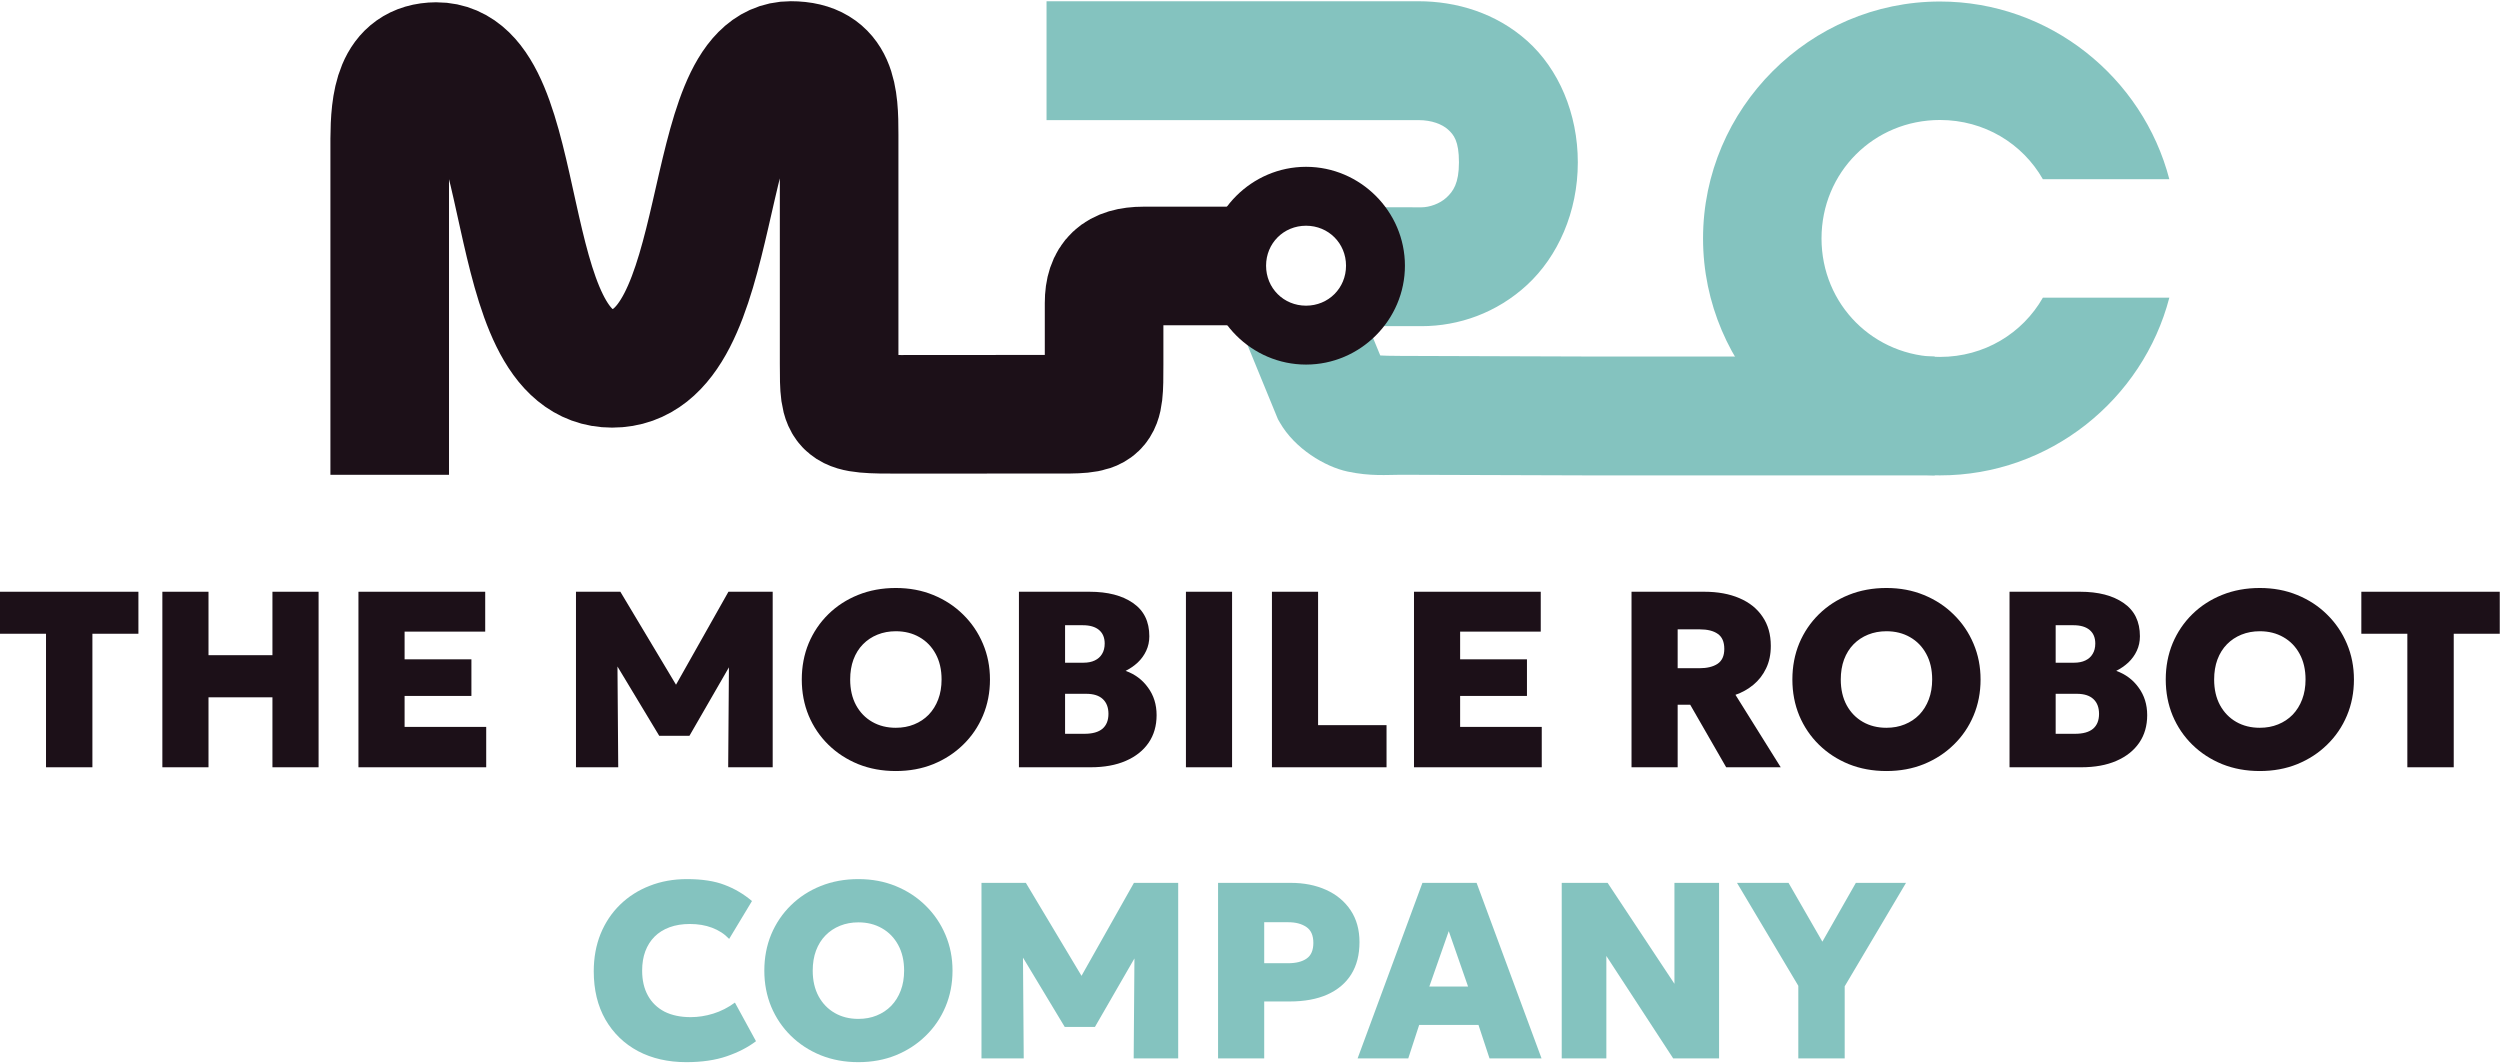
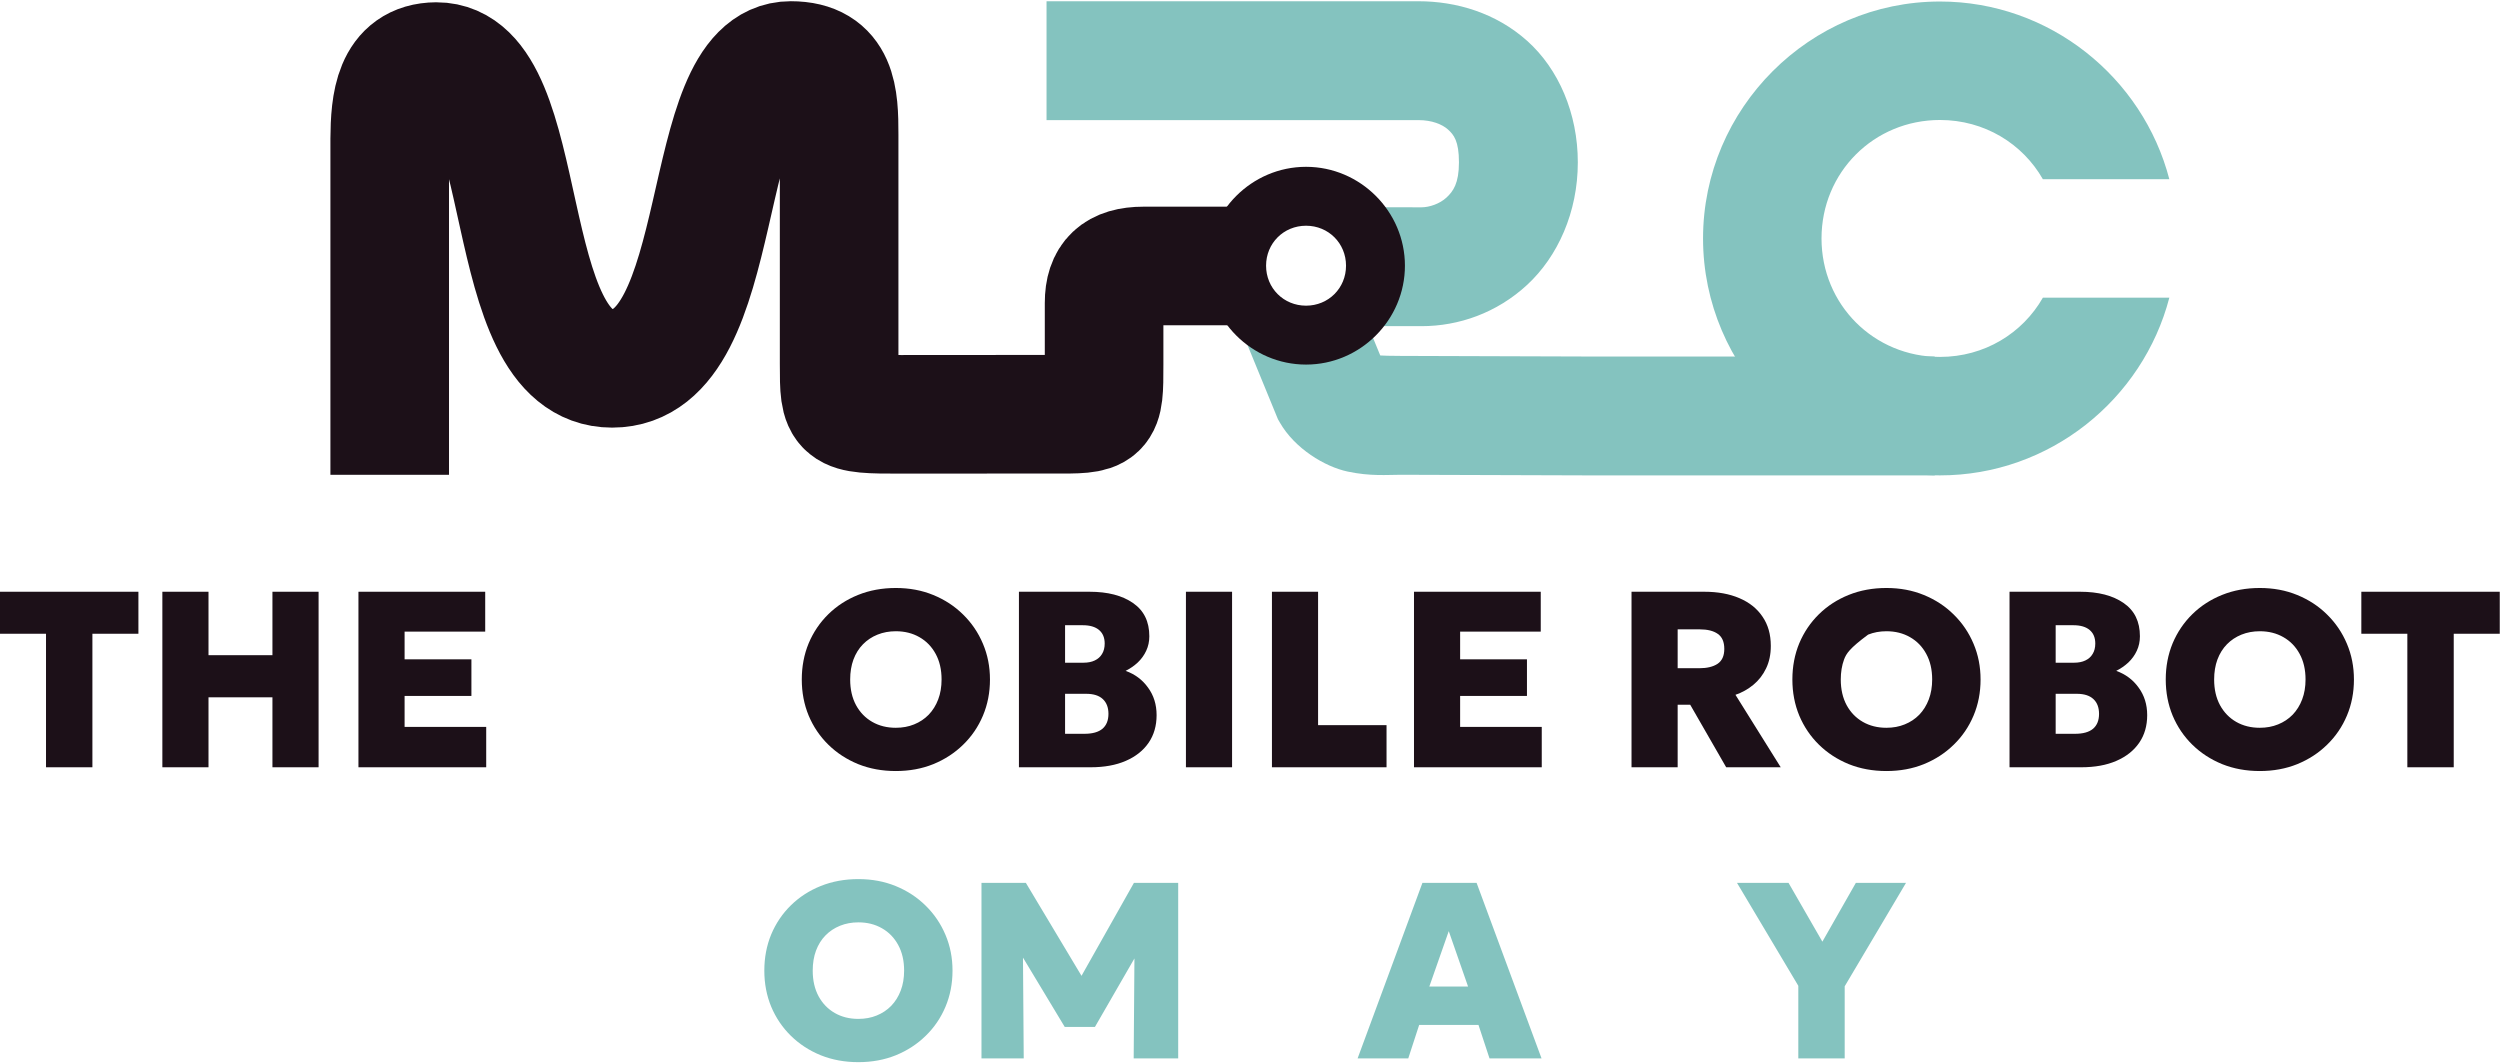
<svg xmlns="http://www.w3.org/2000/svg" width="1994" height="848" viewBox="0 0 1994 848" fill="none">
  <path d="M834.719 1V95.805H1131.43C1142 95.805 1150.23 99.109 1154.88 103.268C1159.53 107.427 1163.66 112.486 1163.66 129.475C1163.66 146.282 1159.05 152.621 1153.69 157.592C1148.32 162.563 1140.06 165.35 1133.79 165.35C1114.02 165.35 1094.51 165.319 1071.56 165.289C1079.38 170.298 1085.82 177.194 1090.28 185.343C1094.74 193.493 1097.08 202.633 1097.08 211.922C1097.08 226.609 1091.24 240.694 1080.86 251.079C1070.47 261.464 1056.39 267.299 1041.7 267.299C1034.43 267.299 1027.23 265.867 1020.51 263.084C1013.79 260.301 1007.69 256.222 1002.55 251.08C997.403 245.937 993.324 239.833 990.541 233.114C987.758 226.395 986.326 219.194 986.326 211.922C986.334 202.611 988.689 193.452 993.174 185.292C997.659 177.132 1004.13 170.235 1011.99 165.238H949.869L1019.26 334.32L1020.81 337.023C1032.72 357.787 1056.69 372.275 1074.95 376.139C1093.13 379.987 1106.31 378.691 1117.23 378.68L1265.81 379.166H1543.1V284.361H1265.96L1117.46 283.873H1117.39C1107.67 283.873 1104.39 283.67 1100.89 283.52L1091.28 260.111C1107.77 260.13 1120.22 260.148 1133.79 260.148C1163.46 260.148 1193.83 249.638 1218.12 227.137C1242.41 204.636 1258.47 169.335 1258.47 129.475C1258.47 90.476 1243.11 54.997 1218.1 32.617C1193.09 10.238 1161.5 1 1131.43 1H834.719ZM1011.99 165.238H1020.56C1029.4 165.238 1052.75 165.264 1071.56 165.289C1062.65 159.581 1052.29 156.547 1041.7 156.545C1031.17 156.558 1020.86 159.574 1011.99 165.238Z" fill="#84C3BF" />
  <path d="M310.832 378.699V110.797C311.032 82.909 313.654 49.334 348.066 49.115C427.279 49.115 395.62 293.776 488.199 293.776C583.756 293.776 554.501 48.267 630.702 48.267C668.382 48.267 669.29 78.06 669.29 107.303V290.179C669.29 330.179 669.625 330.47 718.599 330.47C742.442 330.47 818.651 330.385 839.08 330.385C880.554 330.628 880.625 330.779 880.625 290.858V241.661C880.625 221.339 890.236 212.143 912.104 212.143H985.43" stroke="#1C1018" stroke-width="94.592" />
  <path d="M1041.7 133.054C998.42 133.054 962.838 168.643 962.838 211.922C962.838 255.201 998.42 290.79 1041.7 290.79C1084.98 290.79 1120.57 255.201 1120.57 211.922C1120.57 168.643 1084.98 133.054 1041.7 133.054ZM1041.7 180.04C1059.59 180.04 1073.59 194.034 1073.59 211.922C1073.59 229.81 1059.59 243.804 1041.7 243.804C1023.81 243.804 1009.82 229.81 1009.82 211.922C1009.82 194.034 1023.81 180.04 1041.7 180.04Z" fill="#1C1018" />
  <path d="M1547.32 1.212C1443.52 1.212 1358.35 86.375 1358.35 190.184C1358.35 293.993 1443.52 379.164 1547.32 379.164C1634.84 379.164 1709.11 318.631 1730.27 237.429H1629.4C1613.22 265.805 1582.77 284.674 1547.32 284.674C1494.58 284.674 1452.84 242.927 1452.84 190.184C1452.84 137.441 1494.58 95.702 1547.32 95.702C1582.77 95.702 1613.22 114.568 1629.4 142.939H1730.26C1709.1 61.74 1634.84 1.212 1547.32 1.212Z" fill="#84C3BF" />
  <path d="M36.7 611.978V505.478H0V471.978H110.4V505.478H73.7V611.978H36.7Z" fill="#1C1018" />
  <path d="M129.5 611.978V471.978H166.3V522.578H217.3V471.978H254.1V611.978H217.3V556.178H166.3V611.978H129.5Z" fill="#1C1018" />
  <path d="M285.9 611.978V471.978H387V503.778H322.7V525.878H376V555.078H322.7V579.778H387.8V611.978H285.9Z" fill="#1C1018" />
-   <path d="M459.4 611.978V471.978H494.8L546.7 558.678L532 558.878L581 471.978H616.3V611.978H580.8L581.5 518.578L587.9 520.978L549.9 586.878H525.8L486.1 520.978L492.4 518.578L493.1 611.978H459.4Z" fill="#1C1018" />
  <path d="M714.5 614.978C703.633 614.978 693.633 613.145 684.5 609.478C675.367 605.745 667.433 600.578 660.7 593.978C653.967 587.378 648.733 579.645 645 570.778C641.333 561.912 639.5 552.311 639.5 541.978C639.5 531.578 641.333 521.945 645 513.078C648.733 504.211 653.967 496.478 660.7 489.878C667.433 483.278 675.367 478.145 684.5 474.478C693.633 470.811 703.633 468.978 714.5 468.978C725.367 468.978 735.333 470.845 744.4 474.578C753.533 478.311 761.467 483.511 768.2 490.178C775 496.845 780.267 504.611 784 513.478C787.734 522.278 789.6 531.778 789.6 541.978C789.6 552.311 787.734 561.912 784 570.778C780.267 579.645 775 587.378 768.2 593.978C761.467 600.578 753.533 605.745 744.4 609.478C735.333 613.145 725.367 614.978 714.5 614.978ZM714.5 580.478C719.833 580.478 724.7 579.578 729.1 577.778C733.567 575.978 737.433 573.411 740.7 570.078C743.967 566.678 746.5 562.611 748.3 557.878C750.1 553.145 751 547.845 751 541.978C751 534.111 749.433 527.311 746.3 521.578C743.167 515.778 738.833 511.311 733.3 508.178C727.833 505.045 721.567 503.478 714.5 503.478C709.233 503.478 704.367 504.378 699.9 506.178C695.433 507.978 691.567 510.545 688.3 513.878C685.033 517.211 682.5 521.278 680.7 526.078C678.967 530.811 678.1 536.111 678.1 541.978C678.1 549.845 679.667 556.678 682.8 562.478C685.933 568.212 690.233 572.645 695.7 575.778C701.167 578.911 707.433 580.478 714.5 580.478Z" fill="#1C1018" />
  <path d="M812.701 611.978V471.978H869.001C883.535 471.978 895.101 474.978 903.701 480.978C912.368 486.911 916.701 495.745 916.701 507.478C916.701 511.678 915.868 515.545 914.201 519.078C912.601 522.545 910.368 525.645 907.501 528.378C904.635 531.045 901.401 533.278 897.801 535.078C905.268 537.745 911.235 542.212 915.701 548.478C920.235 554.678 922.501 561.978 922.501 570.378C922.501 578.911 920.368 586.278 916.101 592.478C911.835 598.678 905.768 603.478 897.901 606.878C890.101 610.278 880.768 611.978 869.901 611.978H812.701ZM849.501 585.278H864.901C871.301 585.278 876.101 583.945 879.301 581.278C882.501 578.545 884.101 574.578 884.101 569.378C884.101 564.311 882.601 560.378 879.601 557.578C876.601 554.778 872.201 553.378 866.401 553.378H849.501V585.278ZM849.501 528.578H864.201C867.734 528.578 870.735 527.978 873.201 526.778C875.735 525.578 877.668 523.845 879.001 521.578C880.401 519.311 881.101 516.545 881.101 513.278C881.101 508.611 879.601 505.011 876.601 502.478C873.601 499.945 869.268 498.678 863.601 498.678H849.501V528.578Z" fill="#1C1018" />
  <path d="M945.9 611.978V471.978H982.7V611.978H945.9Z" fill="#1C1018" />
  <path d="M1014.5 611.978V471.978H1051.3V578.378H1105.9V611.978H1014.5Z" fill="#1C1018" />
  <path d="M1127.8 611.978V471.978H1228.9V503.778H1164.6V525.878H1217.9V555.078H1164.6V579.778H1229.7V611.978H1127.8Z" fill="#1C1018" />
  <path d="M1301.3 611.978V471.978H1359.4C1370.07 471.978 1379.37 473.678 1387.3 477.078C1395.3 480.478 1401.47 485.411 1405.8 491.878C1410.2 498.278 1412.4 506.045 1412.4 515.178C1412.4 521.978 1411.13 527.978 1408.6 533.178C1406.13 538.311 1402.77 542.645 1398.5 546.178C1394.23 549.711 1389.47 552.378 1384.2 554.178L1420.3 611.978H1376.8L1348.1 562.078H1338.1V611.978H1301.3ZM1338.1 532.978H1355.3C1361.5 532.978 1366.37 531.811 1369.9 529.478C1373.5 527.078 1375.3 523.111 1375.3 517.578C1375.3 511.978 1373.57 507.978 1370.1 505.578C1366.7 503.178 1361.93 501.978 1355.8 501.978H1338.1V532.978Z" fill="#1C1018" />
-   <path d="M1504.6 614.978C1493.74 614.978 1483.73 613.145 1474.6 609.478C1465.47 605.745 1457.53 600.578 1450.8 593.978C1444.07 587.378 1438.84 579.645 1435.1 570.778C1431.44 561.912 1429.6 552.311 1429.6 541.978C1429.6 531.578 1431.44 521.945 1435.1 513.078C1438.84 504.211 1444.07 496.478 1450.8 489.878C1457.53 483.278 1465.47 478.145 1474.6 474.478C1483.73 470.811 1493.74 468.978 1504.6 468.978C1515.47 468.978 1525.44 470.845 1534.5 474.578C1543.64 478.311 1551.57 483.511 1558.3 490.178C1565.1 496.845 1570.37 504.611 1574.1 513.478C1577.84 522.278 1579.7 531.778 1579.7 541.978C1579.7 552.311 1577.84 561.912 1574.1 570.778C1570.37 579.645 1565.1 587.378 1558.3 593.978C1551.57 600.578 1543.64 605.745 1534.5 609.478C1525.44 613.145 1515.47 614.978 1504.6 614.978ZM1504.6 580.478C1509.94 580.478 1514.8 579.578 1519.2 577.778C1523.67 575.978 1527.54 573.411 1530.8 570.078C1534.07 566.678 1536.6 562.611 1538.4 557.878C1540.2 553.145 1541.1 547.845 1541.1 541.978C1541.1 534.111 1539.53 527.311 1536.4 521.578C1533.27 515.778 1528.93 511.311 1523.4 508.178C1517.93 505.045 1511.67 503.478 1504.6 503.478C1499.34 503.478 1494.47 504.378 1490 506.178C1485.53 507.978 1481.67 510.545 1478.4 513.878C1475.13 517.211 1472.6 521.278 1470.8 526.078C1469.07 530.811 1468.2 536.111 1468.2 541.978C1468.2 549.845 1469.77 556.678 1472.9 562.478C1476.03 568.212 1480.34 572.645 1485.8 575.778C1491.27 578.911 1497.54 580.478 1504.6 580.478Z" fill="#1C1018" />
+   <path d="M1504.6 614.978C1493.74 614.978 1483.73 613.145 1474.6 609.478C1465.47 605.745 1457.53 600.578 1450.8 593.978C1444.07 587.378 1438.84 579.645 1435.1 570.778C1431.44 561.912 1429.6 552.311 1429.6 541.978C1429.6 531.578 1431.44 521.945 1435.1 513.078C1438.84 504.211 1444.07 496.478 1450.8 489.878C1457.53 483.278 1465.47 478.145 1474.6 474.478C1483.73 470.811 1493.74 468.978 1504.6 468.978C1515.47 468.978 1525.44 470.845 1534.5 474.578C1543.64 478.311 1551.57 483.511 1558.3 490.178C1565.1 496.845 1570.37 504.611 1574.1 513.478C1577.84 522.278 1579.7 531.778 1579.7 541.978C1579.7 552.311 1577.84 561.912 1574.1 570.778C1570.37 579.645 1565.1 587.378 1558.3 593.978C1551.57 600.578 1543.64 605.745 1534.5 609.478C1525.44 613.145 1515.47 614.978 1504.6 614.978ZM1504.6 580.478C1509.94 580.478 1514.8 579.578 1519.2 577.778C1523.67 575.978 1527.54 573.411 1530.8 570.078C1534.07 566.678 1536.6 562.611 1538.4 557.878C1540.2 553.145 1541.1 547.845 1541.1 541.978C1541.1 534.111 1539.53 527.311 1536.4 521.578C1533.27 515.778 1528.93 511.311 1523.4 508.178C1517.93 505.045 1511.67 503.478 1504.6 503.478C1499.34 503.478 1494.47 504.378 1490 506.178C1475.13 517.211 1472.6 521.278 1470.8 526.078C1469.07 530.811 1468.2 536.111 1468.2 541.978C1468.2 549.845 1469.77 556.678 1472.9 562.478C1476.03 568.212 1480.34 572.645 1485.8 575.778C1491.27 578.911 1497.54 580.478 1504.6 580.478Z" fill="#1C1018" />
  <path d="M1602.8 611.978V471.978H1659.1C1673.63 471.978 1685.2 474.978 1693.8 480.978C1702.47 486.911 1706.8 495.745 1706.8 507.478C1706.8 511.678 1705.97 515.545 1704.3 519.078C1702.7 522.545 1700.47 525.645 1697.6 528.378C1694.73 531.045 1691.5 533.278 1687.9 535.078C1695.37 537.745 1701.33 542.212 1705.8 548.478C1710.33 554.678 1712.6 561.978 1712.6 570.378C1712.6 578.911 1710.47 586.278 1706.2 592.478C1701.93 598.678 1695.87 603.478 1688 606.878C1680.2 610.278 1670.87 611.978 1660 611.978H1602.8ZM1639.6 585.278H1655C1661.4 585.278 1666.2 583.945 1669.4 581.278C1672.6 578.545 1674.2 574.578 1674.2 569.378C1674.2 564.311 1672.7 560.378 1669.7 557.578C1666.7 554.778 1662.3 553.378 1656.5 553.378H1639.6V585.278ZM1639.6 528.578H1654.3C1657.83 528.578 1660.83 527.978 1663.3 526.778C1665.83 525.578 1667.77 523.845 1669.1 521.578C1670.5 519.311 1671.2 516.545 1671.2 513.278C1671.2 508.611 1669.7 505.011 1666.7 502.478C1663.7 499.945 1659.37 498.678 1653.7 498.678H1639.6V528.578Z" fill="#1C1018" />
  <path d="M1802.4 614.978C1791.54 614.978 1781.54 613.145 1772.4 609.478C1763.27 605.745 1755.34 600.578 1748.6 593.978C1741.87 587.378 1736.64 579.645 1732.9 570.778C1729.24 561.912 1727.4 552.311 1727.4 541.978C1727.4 531.578 1729.24 521.945 1732.9 513.078C1736.64 504.211 1741.87 496.478 1748.6 489.878C1755.34 483.278 1763.27 478.145 1772.4 474.478C1781.54 470.811 1791.54 468.978 1802.4 468.978C1813.27 468.978 1823.24 470.845 1832.3 474.578C1841.44 478.311 1849.37 483.511 1856.1 490.178C1862.9 496.845 1868.17 504.611 1871.9 513.478C1875.64 522.278 1877.5 531.778 1877.5 541.978C1877.5 552.311 1875.64 561.912 1871.9 570.778C1868.17 579.645 1862.9 587.378 1856.1 593.978C1849.37 600.578 1841.44 605.745 1832.3 609.478C1823.24 613.145 1813.27 614.978 1802.4 614.978ZM1802.4 580.478C1807.74 580.478 1812.6 579.578 1817 577.778C1821.47 575.978 1825.34 573.411 1828.6 570.078C1831.87 566.678 1834.4 562.611 1836.2 557.878C1838 553.145 1838.9 547.845 1838.9 541.978C1838.9 534.111 1837.34 527.311 1834.2 521.578C1831.07 515.778 1826.74 511.311 1821.2 508.178C1815.74 505.045 1809.47 503.478 1802.4 503.478C1797.14 503.478 1792.27 504.378 1787.8 506.178C1783.34 507.978 1779.47 510.545 1776.2 513.878C1772.94 517.211 1770.4 521.278 1768.6 526.078C1766.87 530.811 1766 536.111 1766 541.978C1766 549.845 1767.57 556.678 1770.7 562.478C1773.84 568.212 1778.14 572.645 1783.6 575.778C1789.07 578.911 1795.34 580.478 1802.4 580.478Z" fill="#1C1018" />
  <path d="M1920.1 611.978V505.478H1883.4V471.978H1993.8V505.478H1957.1V611.978H1920.1Z" fill="#1C1018" />
-   <path d="M547.376 847.172C532.843 847.172 520.01 844.238 508.876 838.371C497.81 832.438 489.143 824.038 482.876 813.171C476.676 802.305 473.576 789.471 473.576 774.671C473.576 763.871 475.376 753.971 478.976 744.971C482.643 735.971 487.809 728.205 494.476 721.671C501.143 715.138 509.009 710.105 518.076 706.571C527.143 702.971 537.076 701.171 547.876 701.171C559.943 701.171 569.943 702.705 577.876 705.771C585.876 708.771 593.176 713.072 599.776 718.672L581.576 748.872C577.843 744.938 573.31 741.972 567.976 739.972C562.71 737.972 556.81 736.971 550.276 736.971C544.21 736.971 538.81 737.838 534.076 739.572C529.343 741.305 525.343 743.805 522.076 747.072C518.876 750.272 516.41 754.171 514.676 758.771C513.01 763.305 512.176 768.438 512.176 774.171C512.176 781.905 513.71 788.538 516.776 794.072C519.843 799.605 524.243 803.871 529.976 806.872C535.776 809.805 542.743 811.272 550.876 811.272C556.876 811.272 562.876 810.338 568.876 808.472C574.943 806.605 580.71 803.671 586.176 799.671L602.976 830.471C596.576 835.338 588.81 839.338 579.676 842.472C570.543 845.605 559.776 847.172 547.376 847.172Z" fill="#84C3BF" />
  <path d="M684.625 847.172C673.758 847.172 663.758 845.338 654.625 841.672C645.492 837.938 637.558 832.771 630.825 826.171C624.092 819.571 618.858 811.838 615.125 802.972C611.458 794.105 609.625 784.505 609.625 774.171C609.625 763.771 611.458 754.138 615.125 745.271C618.858 736.405 624.092 728.671 630.825 722.071C637.558 715.471 645.492 710.338 654.625 706.671C663.758 703.005 673.758 701.171 684.625 701.171C695.492 701.171 705.458 703.038 714.525 706.771C723.658 710.505 731.592 715.705 738.325 722.371C745.125 729.038 750.392 736.805 754.125 745.671C757.858 754.471 759.725 763.971 759.725 774.171C759.725 784.505 757.858 794.105 754.125 802.972C750.392 811.838 745.125 819.571 738.325 826.171C731.592 832.771 723.658 837.938 714.525 841.672C705.458 845.338 695.492 847.172 684.625 847.172ZM684.625 812.671C689.958 812.671 694.825 811.771 699.225 809.971C703.692 808.171 707.558 805.605 710.825 802.271C714.092 798.871 716.625 794.805 718.425 790.071C720.225 785.338 721.125 780.038 721.125 774.171C721.125 766.305 719.558 759.505 716.425 753.772C713.292 747.971 708.958 743.505 703.425 740.372C697.958 737.238 691.692 735.671 684.625 735.671C679.358 735.671 674.492 736.571 670.025 738.371C665.558 740.172 661.692 742.738 658.425 746.071C655.158 749.405 652.625 753.471 650.825 758.271C649.092 763.005 648.225 768.305 648.225 774.171C648.225 782.038 649.792 788.872 652.925 794.672C656.058 800.405 660.358 804.838 665.825 807.971C671.292 811.105 677.558 812.671 684.625 812.671Z" fill="#84C3BF" />
  <path d="M782.826 844.171V704.171H818.226L870.126 790.871L855.426 791.071L904.426 704.171H939.726V844.171H904.226L904.926 750.771L911.326 753.171L873.326 819.071H849.226L809.526 753.171L815.826 750.771L816.526 844.171H782.826Z" fill="#84C3BF" />
-   <path d="M971.525 844.171V704.171H1029.53C1040.06 704.171 1049.46 706.038 1057.73 709.771C1065.99 713.505 1072.49 718.905 1077.23 725.971C1081.96 733.038 1084.33 741.538 1084.33 751.471C1084.33 761.538 1082.13 770.105 1077.73 777.171C1073.33 784.171 1066.96 789.538 1058.63 793.271C1050.36 796.938 1040.36 798.771 1028.63 798.771H1008.33V844.171H971.525ZM1008.33 768.271H1027.33C1033.66 768.271 1038.59 767.038 1042.13 764.571C1045.73 762.105 1047.53 757.938 1047.53 752.071C1047.53 746.071 1045.66 741.838 1041.93 739.371C1038.26 736.838 1033.46 735.571 1027.53 735.571H1008.33V768.271Z" fill="#84C3BF" />
  <path d="M1082.83 844.171L1134.53 704.171H1177.73L1229.53 844.171H1188.03L1179.23 817.471H1131.93L1123.23 844.171H1082.83ZM1140.03 786.871H1170.93L1155.53 742.671L1140.03 786.871Z" fill="#84C3BF" />
-   <path d="M1245.63 844.171V704.171H1282.23L1335.53 784.671V704.171H1371.13V844.171H1334.53L1281.23 762.471V844.171H1245.63Z" fill="#84C3BF" />
  <path d="M1434.33 844.171V786.271L1385.43 704.171H1426.53L1453.53 751.071L1480.23 704.171H1520.23L1471.33 786.671V844.171H1434.33Z" fill="#84C3BF" />
</svg>